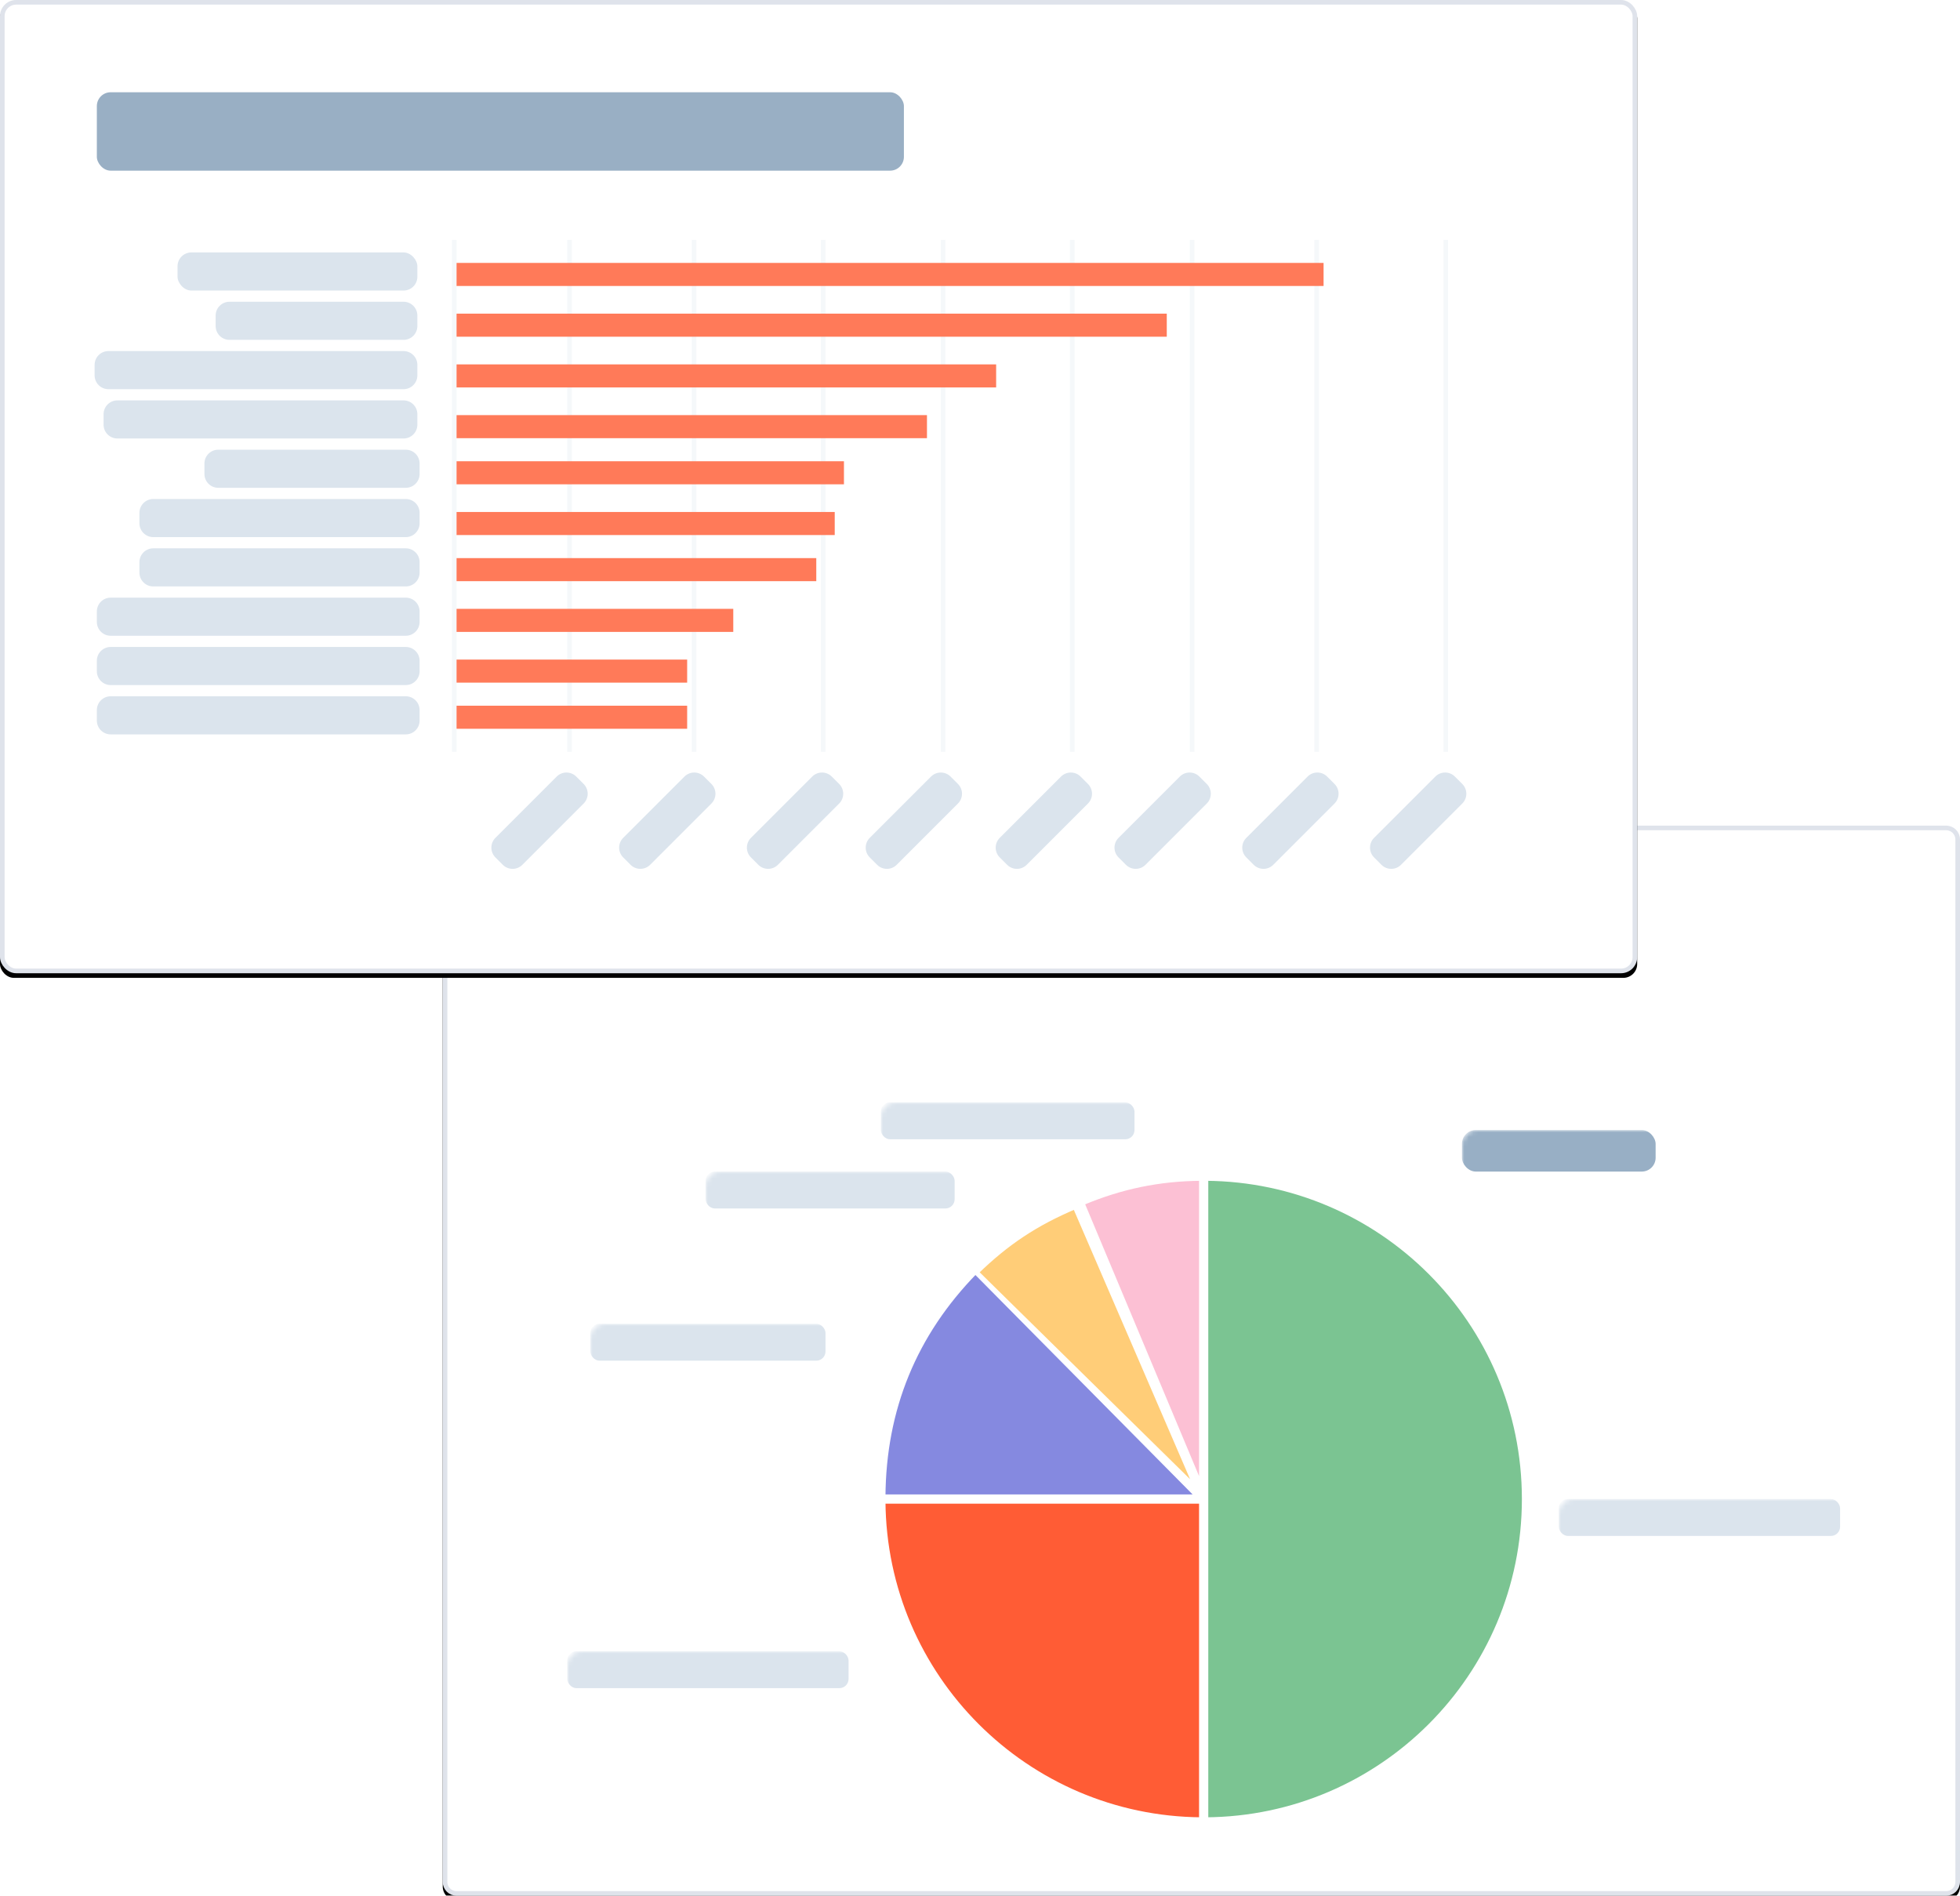
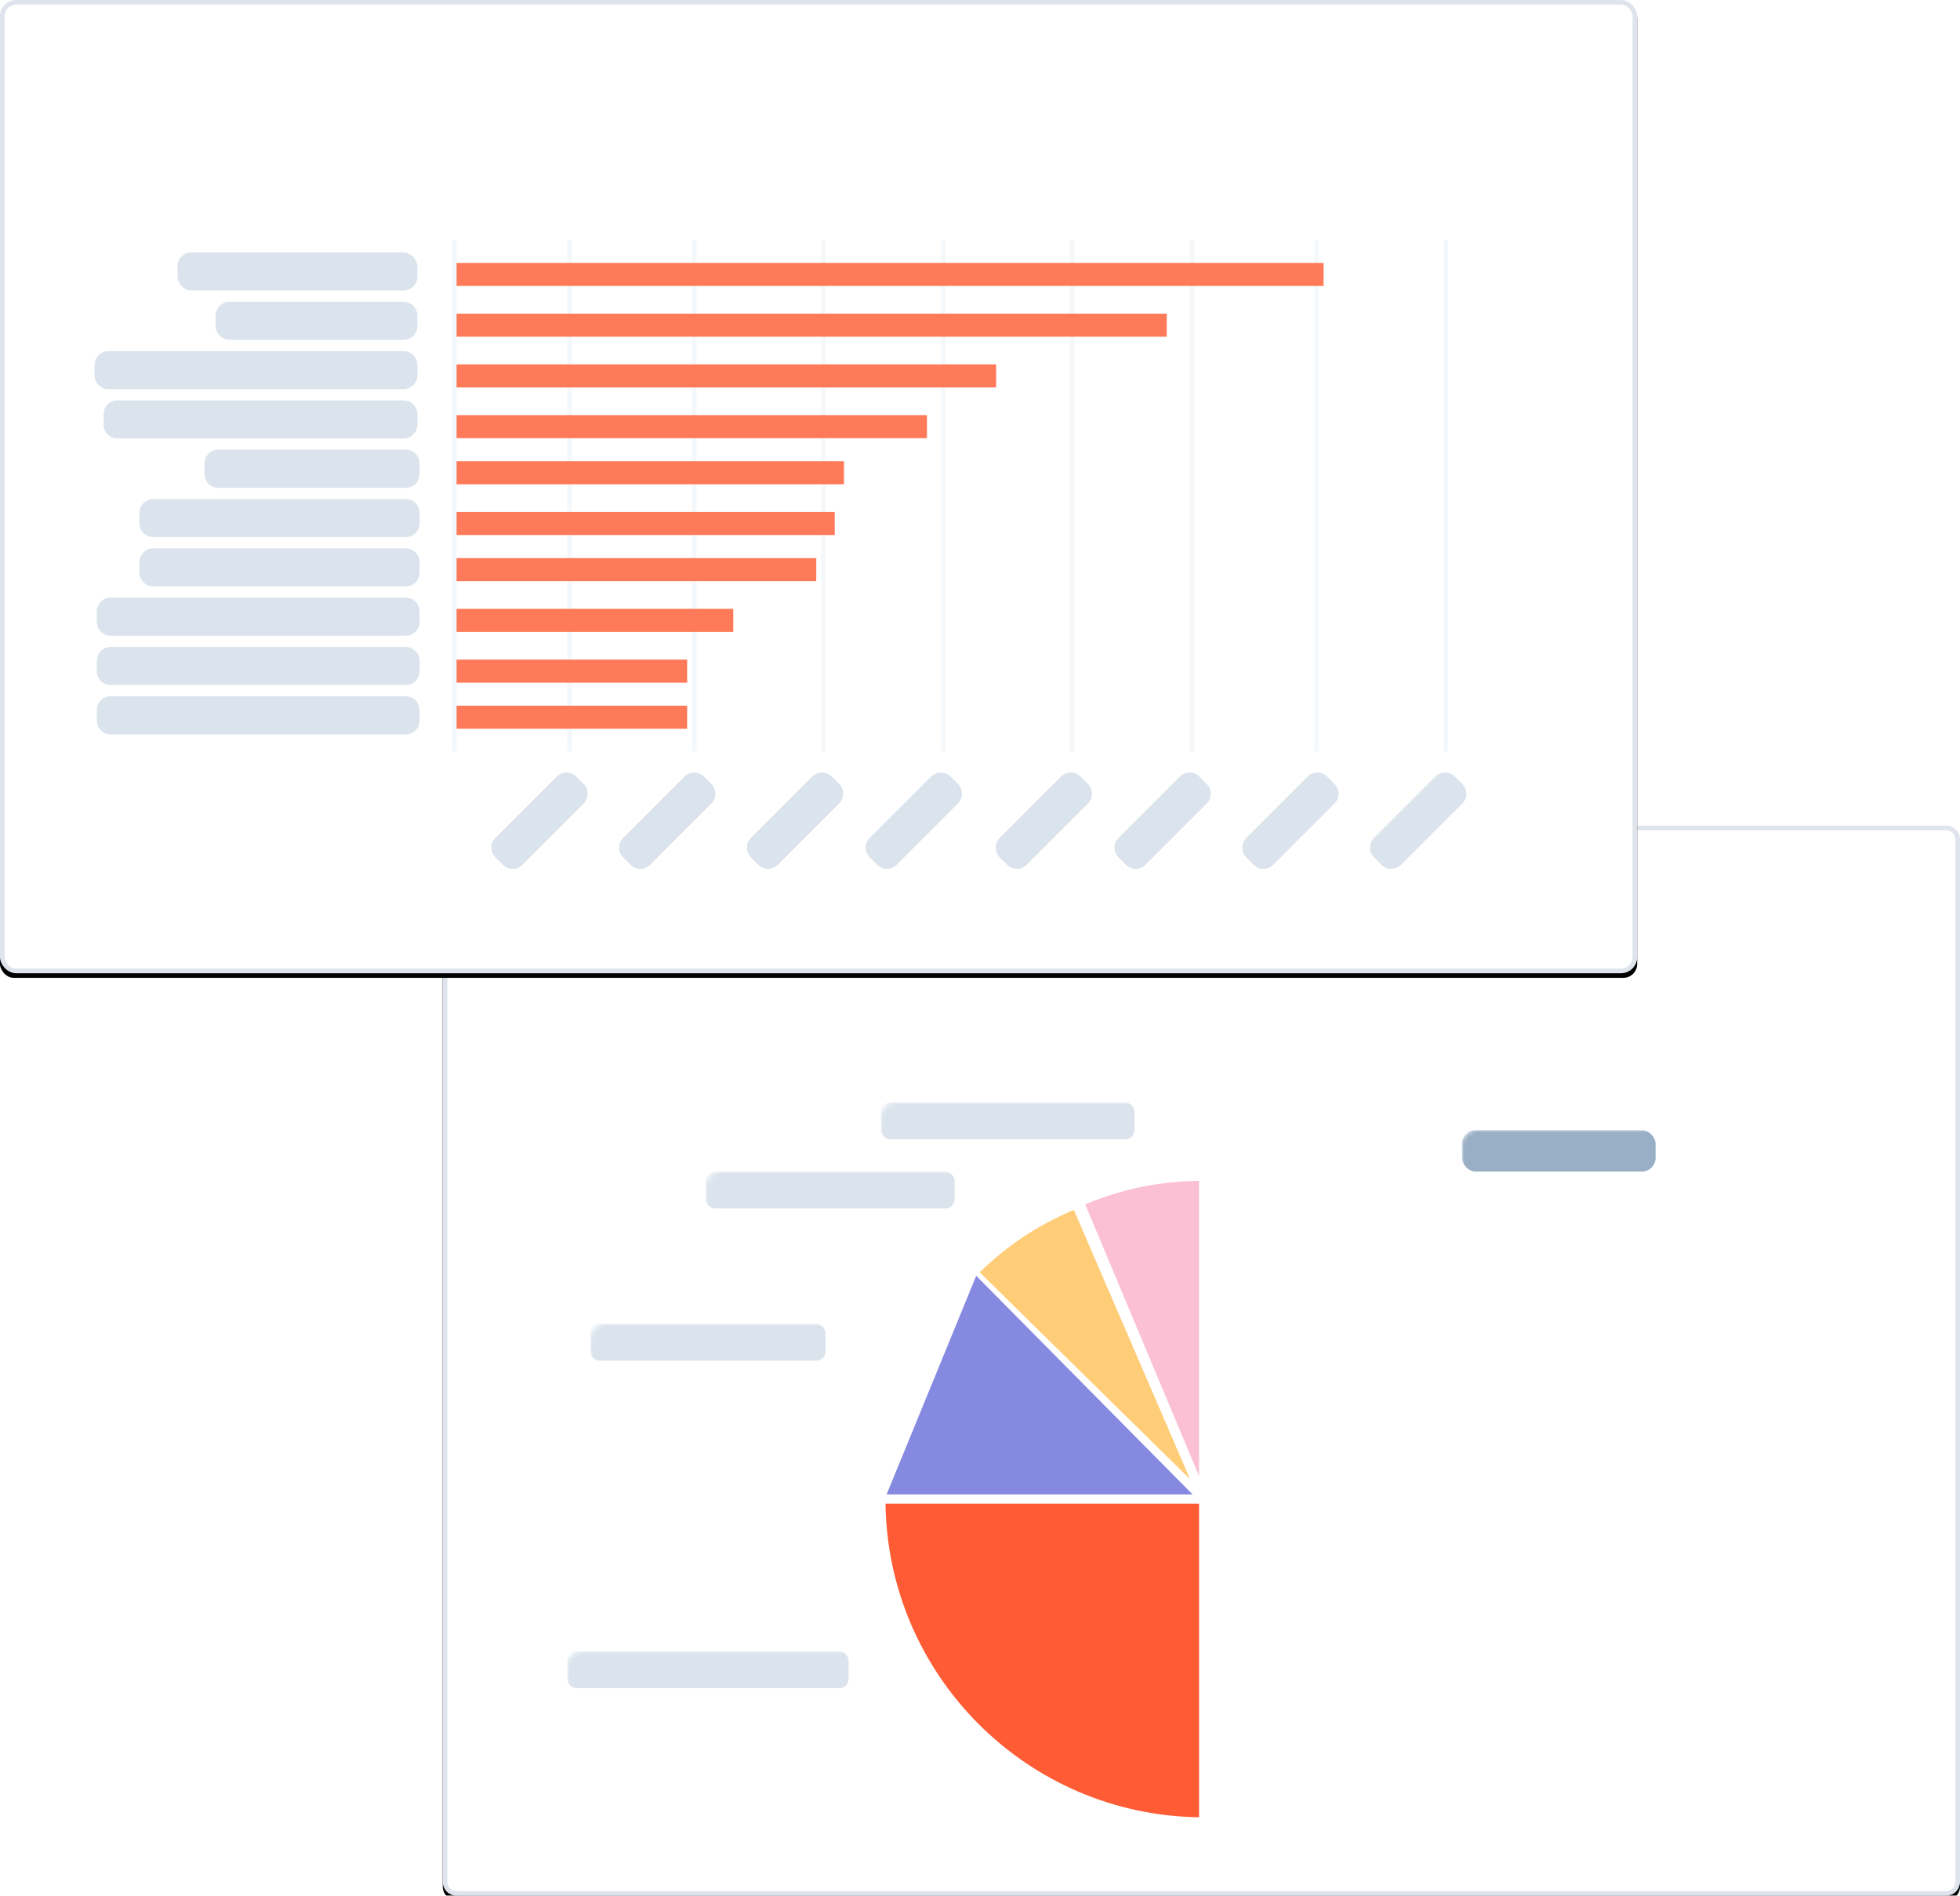
<svg xmlns="http://www.w3.org/2000/svg" xmlns:xlink="http://www.w3.org/1999/xlink" width="425" height="411" viewBox="0 0 425 411">
  <defs>
    <filter id="b" width="104.9%" height="106.9%" x="-2.4%" y="-3%" filterUnits="objectBoundingBox">
      <feOffset dy="1" in="SourceAlpha" result="shadowOffsetOuter1" />
      <feGaussianBlur in="shadowOffsetOuter1" result="shadowBlurOuter1" stdDeviation="2.5" />
      <feComposite in="shadowBlurOuter1" in2="SourceAlpha" operator="out" result="shadowBlurOuter1" />
      <feColorMatrix in="shadowBlurOuter1" values="0 0 0 0 0.176 0 0 0 0 0.243 0 0 0 0 0.314 0 0 0 0.197 0" />
    </filter>
    <filter id="e" width="104.5%" height="107.6%" x="-2.3%" y="-3.3%" filterUnits="objectBoundingBox">
      <feOffset dy="1" in="SourceAlpha" result="shadowOffsetOuter1" />
      <feGaussianBlur in="shadowOffsetOuter1" result="shadowBlurOuter1" stdDeviation="2.5" />
      <feComposite in="shadowBlurOuter1" in2="SourceAlpha" operator="out" result="shadowBlurOuter1" />
      <feColorMatrix in="shadowBlurOuter1" values="0 0 0 0 0.176 0 0 0 0 0.243 0 0 0 0 0.314 0 0 0 0.197 0" />
    </filter>
    <rect id="d" width="355" height="211" x="0" y="0" rx="3" />
    <path id="a" d="M3,0 L326,0 C327.657,-3.04359188e-16 329,1.343 329,3 L329,229 C329,230.657 327.657,232 326,232 L3,232 C1.343,232 2.02906125e-16,230.657 0,229 L0,3 C-2.02906125e-16,1.343 1.343,3.04359188e-16 3,0 Z" />
  </defs>
  <g fill="none" fill-rule="evenodd">
    <g transform="translate(96 179)">
      <mask id="c" fill="#fff">
        <use xlink:href="#a" />
      </mask>
      <g fill-rule="nonzero">
        <use xlink:href="#a" fill="#000" filter="url(#b)" />
        <path fill="#FFF" fill-rule="evenodd" stroke="#DFE3EB" stroke-linejoin="square" d="M326,0.5 C326.69,0.5 327.315,0.78 327.768,1.232 C328.22,1.685 328.5,2.31 328.5,3 L328.5,3 L328.5,229 C328.5,229.69 328.22,230.315 327.768,230.768 C327.315,231.22 326.69,231.5 326,231.5 L326,231.5 L3,231.5 C2.31,231.5 1.685,231.22 1.232,230.768 C0.78,230.315 0.5,229.69 0.5,229 L0.5,229 L0.5,3 C0.5,2.31 0.78,1.685 1.232,1.232 C1.685,0.78 2.31,0.5 3,0.5 L3,0.5 Z" />
      </g>
      <g stroke="#FFF" mask="url(#c)">
        <g transform="translate(95 76)">
          <path fill="#FCC0D4" d="M69.5,0.502 L69.5,67.513 L43.653,5.83 C52.062,2.278 60.39,0.562 69.5,0.502 L69.5,0.502 Z" />
          <path fill="#FFCD78" d="M42.108,6.653 L68.528,67.851 L20.714,20.838 C27.317,14.416 33.576,10.266 42.108,6.653 L42.108,6.653 Z" />
-           <path fill="#8589E0" d="M20.504,20.712 L68.801,69.5 L0.502,69.5 C0.616,50.496 7.283,34.233 20.504,20.712 L20.504,20.712 Z" />
+           <path fill="#8589E0" d="M20.504,20.712 L68.801,69.5 L0.502,69.5 L20.504,20.712 Z" />
          <path fill="#FF5C35" d="M0.502,70.5 L69.5,70.5 L69.5,139.498 C50.506,139.364 33.324,131.612 20.856,119.144 C8.388,106.676 0.636,89.494 0.502,70.5 L0.502,70.5 Z" />
-           <path fill="#7BC492" d="M70.5,0.502 C89.494,0.636 106.676,8.388 119.144,20.856 C131.721,33.433 139.5,50.808 139.5,70 C139.5,89.192 131.721,106.567 119.144,119.144 C106.676,131.612 89.494,139.364 70.5,139.498 L70.5,139.498 Z" />
        </g>
      </g>
-       <rect width="61" height="8" x="242" y="146" fill="#DBE4ED" fill-rule="nonzero" mask="url(#c)" rx="2" />
      <rect width="61" height="8" x="27" y="179" fill="#DBE4ED" fill-rule="nonzero" mask="url(#c)" rx="2" />
      <rect width="51" height="8" x="32" y="108" fill="#DBE4ED" fill-rule="nonzero" mask="url(#c)" rx="2" />
      <rect width="54" height="8" x="57" y="75" fill="#DBE4ED" fill-rule="nonzero" mask="url(#c)" rx="2" />
      <rect width="55" height="8" x="95" y="60" fill="#DBE4ED" fill-rule="nonzero" mask="url(#c)" rx="2" />
      <rect width="42" height="9" x="221" y="66" fill="#98AFC5" fill-rule="nonzero" mask="url(#c)" rx="3" />
    </g>
    <g fill-rule="nonzero">
      <use xlink:href="#d" fill="#000" filter="url(#e)" />
      <rect width="354" height="210" x=".5" y=".5" fill="#FFF" fill-rule="evenodd" stroke="#DFE3EB" stroke-linejoin="square" rx="3" />
      <g transform="translate(98 52)">
        <path fill="#F5F8FA" d="M0,0.5 L0,110.5 L0,111 L1,111 L1,110.5 L1,0.5 L1,0 L0,0 L0,0.5 Z M25,0.5 L25,110.5 L25,111 L26,111 L26,110.5 L26,0.5 L26,0 L25,0 L25,0.5 Z M52,0.5 L52,110.5 L52,111 L53,111 L53,110.5 L53,0.5 L53,0 L52,0 L52,0.5 Z M80,0.5 L80,110.5 L80,111 L81,111 L81,110.5 L81,0.5 L81,0 L80,0 L80,0.5 Z M106,0.5 L106,110.5 L106,111 L107,111 L107,110.5 L107,0.5 L107,0 L106,0 L106,0.5 Z M134,0.5 L134,110.5 L134,111 L135,111 L135,110.5 L135,0.5 L135,0 L134,0 L134,0.5 Z M160,0.5 L160,110.5 L160,111 L161,111 L161,110.5 L161,0.5 L161,0 L160,0 L160,0.5 Z M187,0.5 L187,110.5 L187,111 L188,111 L188,110.5 L188,0.5 L188,0 L187,0 L187,0.5 Z M215,0.5 L215,110.5 L215,111 L216,111 L216,110.5 L216,0.5 L216,0 L215,0 L215,0.5 Z" />
        <g fill="#FF7A59" transform="translate(1 5)">
          <rect width="188" height="5" />
          <rect width="154" height="5" y="11" />
          <rect width="117" height="5" y="22" />
          <rect width="102" height="5" y="33" />
          <rect width="84" height="5" y="43" />
          <rect width="82" height="5" y="54" />
          <rect width="78" height="5" y="64" />
          <rect width="60" height="5" y="75" />
          <rect width="50" height="5" y="86" />
          <rect width="50" height="5" y="96" />
        </g>
      </g>
      <g transform="translate(20.513 20)">
        <g fill="#DBE4ED" transform="translate(0 34.729)">
          <g transform="translate(84.792 111.515)">
            <path d="M2.291,7.554 L21.078,7.554 C22.735,7.554 24.078,8.897 24.078,10.554 L24.078,12.816 C24.078,14.473 22.735,15.816 21.078,15.816 L2.291,15.816 C0.634,15.816 -0.709,14.473 -0.709,12.816 L-0.709,10.554 C-0.709,8.897 0.634,7.554 2.291,7.554 Z" transform="rotate(-45 11.685 11.685)" />
            <path d="M29.995,7.554 L48.782,7.554 C50.439,7.554 51.782,8.897 51.782,10.554 L51.782,12.816 C51.782,14.473 50.439,15.816 48.782,15.816 L29.995,15.816 C28.338,15.816 26.995,14.473 26.995,12.816 L26.995,10.554 C26.995,8.897 28.338,7.554 29.995,7.554 Z" transform="rotate(-45 39.388 11.685)" />
            <path d="M57.698,7.554 L76.486,7.554 C78.143,7.554 79.486,8.897 79.486,10.554 L79.486,12.816 C79.486,14.473 78.143,15.816 76.486,15.816 L57.698,15.816 C56.041,15.816 54.698,14.473 54.698,12.816 L54.698,10.554 C54.698,8.897 56.041,7.554 57.698,7.554 Z" transform="rotate(-45 67.092 11.685)" />
            <path d="M83.458,7.554 L102.245,7.554 C103.902,7.554 105.245,8.897 105.245,10.554 L105.245,12.816 C105.245,14.473 103.902,15.816 102.245,15.816 L83.458,15.816 C81.801,15.816 80.458,14.473 80.458,12.816 L80.458,10.554 C80.458,8.897 81.801,7.554 83.458,7.554 Z" transform="rotate(-45 92.851 11.685)" />
            <path d="M111.647,7.554 L130.435,7.554 C132.092,7.554 133.435,8.897 133.435,10.554 L133.435,12.816 C133.435,14.473 132.092,15.816 130.435,15.816 L111.647,15.816 C109.991,15.816 108.647,14.473 108.647,12.816 L108.647,10.554 C108.647,8.897 109.991,7.554 111.647,7.554 Z" transform="rotate(-45 121.041 11.685)" />
            <path d="M137.407,7.554 L156.194,7.554 C157.851,7.554 159.194,8.897 159.194,10.554 L159.194,12.816 C159.194,14.473 157.851,15.816 156.194,15.816 L137.407,15.816 C135.75,15.816 134.407,14.473 134.407,12.816 L134.407,10.554 C134.407,8.897 135.75,7.554 137.407,7.554 Z" transform="rotate(-45 146.8 11.685)" />
            <path d="M165.111,7.554 L183.898,7.554 C185.555,7.554 186.898,8.897 186.898,10.554 L186.898,12.816 C186.898,14.473 185.555,15.816 183.898,15.816 L165.111,15.816 C163.454,15.816 162.111,14.473 162.111,12.816 L162.111,10.554 C162.111,8.897 163.454,7.554 165.111,7.554 Z" transform="rotate(-45 174.504 11.685)" />
            <path d="M192.814,7.554 L211.602,7.554 C213.258,7.554 214.602,8.897 214.602,10.554 L214.602,12.816 C214.602,14.473 213.258,15.816 211.602,15.816 L192.814,15.816 C191.157,15.816 189.814,14.473 189.814,12.816 L189.814,10.554 C189.814,8.897 191.157,7.554 192.814,7.554 Z" transform="rotate(-45 202.208 11.685)" />
          </g>
          <rect width="52.005" height="8.262" x="17.983" rx="3" />
          <path d="M29.246 10.692 66.988 10.692C68.645 10.692 69.988 12.035 69.988 13.692L69.988 15.954C69.988 17.611 68.645 18.954 66.988 18.954L29.246 18.954C27.589 18.954 26.246 17.611 26.246 15.954L26.246 13.692C26.246 12.035 27.589 10.692 29.246 10.692ZM3 21.384 66.988 21.384C68.645 21.384 69.988 22.727 69.988 24.384L69.988 26.646C69.988 28.303 68.645 29.646 66.988 29.646L3 29.646C1.343 29.646 2.02906125e-16 28.303 0 26.646L0 24.384C-2.02906125e-16 22.727 1.343 21.384 3 21.384ZM4.944 32.076 66.988 32.076C68.645 32.076 69.988 33.419 69.988 35.076L69.988 37.338C69.988 38.994 68.645 40.338 66.988 40.338L4.944 40.338C3.287 40.338 1.944 38.994 1.944 37.338L1.944 35.076C1.944 33.419 3.287 32.076 4.944 32.076ZM26.815 42.768 67.474 42.768C69.131 42.768 70.474 44.111 70.474 45.768L70.474 48.03C70.474 49.686 69.131 51.03 67.474 51.03L26.815 51.03C25.159 51.03 23.815 49.686 23.815 48.03L23.815 45.768C23.815 44.111 25.159 42.768 26.815 42.768ZM12.721 53.459 67.474 53.459C69.131 53.459 70.474 54.803 70.474 56.459L70.474 58.721C70.474 60.378 69.131 61.721 67.474 61.721L12.721 61.721C11.064 61.721 9.721 60.378 9.721 58.721L9.721 56.459C9.721 54.803 11.064 53.459 12.721 53.459ZM12.721 64.151 67.474 64.151C69.131 64.151 70.474 65.495 70.474 67.151L70.474 69.413C70.474 71.07 69.131 72.413 67.474 72.413L12.721 72.413C11.064 72.413 9.721 71.07 9.721 69.413L9.721 67.151C9.721 65.495 11.064 64.151 12.721 64.151ZM3.486 74.843 67.474 74.843C69.131 74.843 70.474 76.186 70.474 77.843L70.474 80.105C70.474 81.762 69.131 83.105 67.474 83.105L3.486 83.105C1.829 83.105.486 81.762.486 80.105L.486 77.843C.486 76.186 1.829 74.843 3.486 74.843ZM3.486 85.535 67.474 85.535C69.131 85.535 70.474 86.878 70.474 88.535L70.474 90.797C70.474 92.454 69.131 93.797 67.474 93.797L3.486 93.797C1.829 93.797.486 92.454.486 90.797L.486 88.535C.486 86.878 1.829 85.535 3.486 85.535ZM3.486 96.227 67.474 96.227C69.131 96.227 70.474 97.57 70.474 99.227L70.474 101.489C70.474 103.146 69.131 104.489 67.474 104.489L3.486 104.489C1.829 104.489.486 103.146.486 101.489L.486 99.227C.486 97.57 1.829 96.227 3.486 96.227Z" />
        </g>
-         <rect width="175" height="17" x=".487" fill="#99AFC4" rx="3" />
      </g>
    </g>
  </g>
</svg>